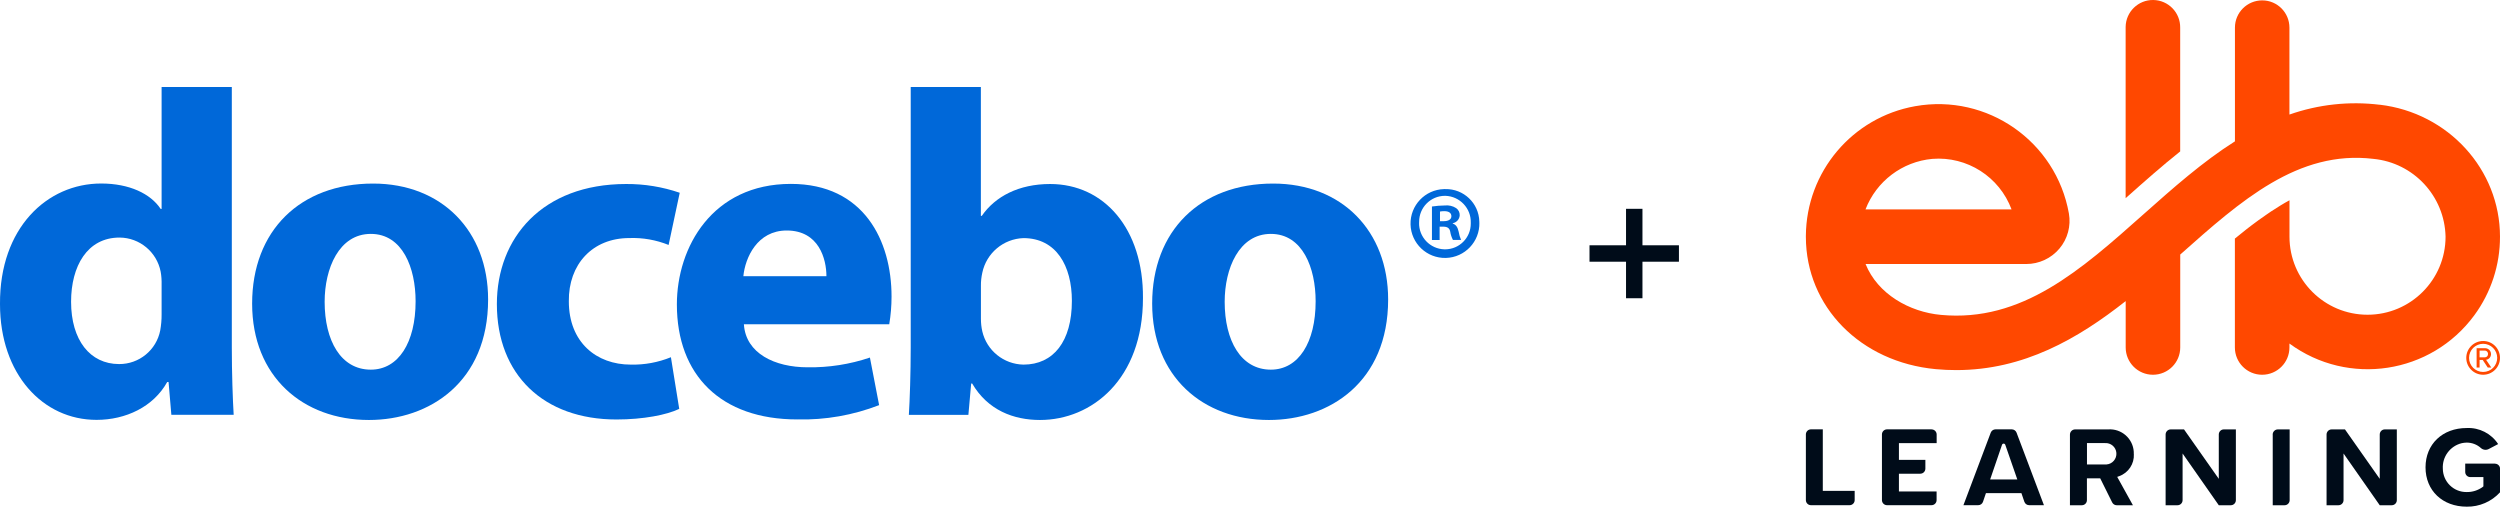
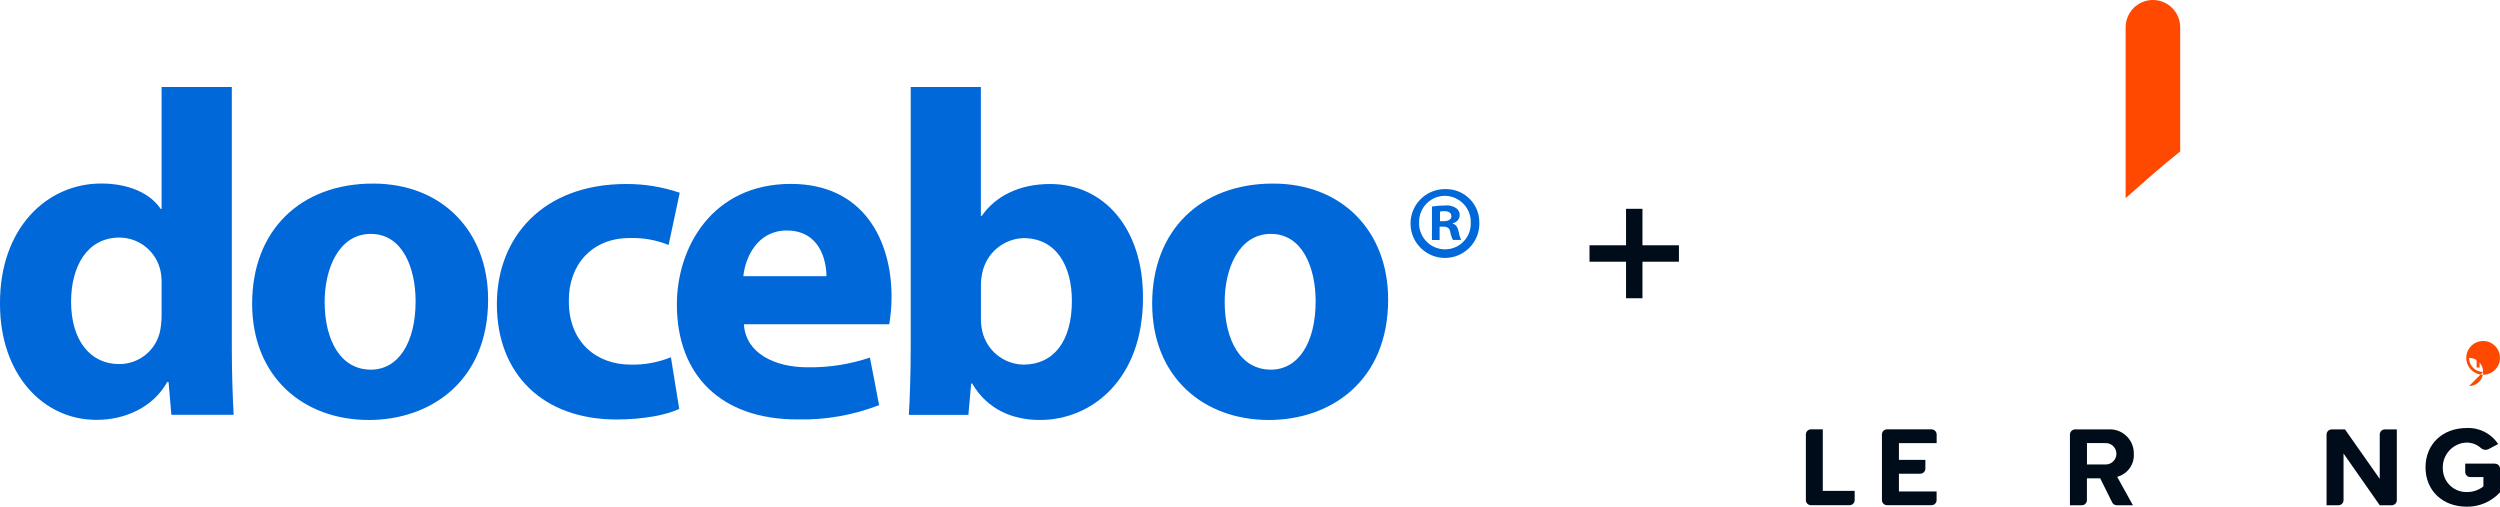
<svg xmlns="http://www.w3.org/2000/svg" id="Layer_1" viewBox="0 0 456.51 92.52">
  <defs>
    <style>.cls-1{fill:#0068d9;}.cls-2{fill:#000c19;}.cls-3{fill:#ff4800;}</style>
  </defs>
  <g id="docebo_Logo">
    <g id="Group_1863">
      <path id="Path_12893" class="cls-1" d="m42.33,15.89v47.55c0,4.64.17,9.53.34,12.31h-11.38l-.51-5.99h-.25c-2.53,4.55-7.59,6.91-12.9,6.91C7.84,76.68,0,68.34,0,55.52c-.09-13.91,8.6-22.01,18.47-22.01,5.14,0,9.02,1.85,10.87,4.64h.17V15.89h12.82m-12.82,36.09c.02-.79-.03-1.58-.17-2.36-.7-3.6-3.84-6.22-7.51-6.24-5.9,0-8.85,5.23-8.85,11.72,0,7,3.46,11.38,8.77,11.38,3.66.02,6.81-2.56,7.51-6.15.17-.97.26-1.96.25-2.95v-5.4h0Z" />
      <path id="Path_12894" class="cls-1" d="m89.13,54.68c0,15.09-10.71,22.01-21.76,22.01-12.06,0-21.33-7.93-21.33-21.25s8.77-21.92,22.09-21.92c12.57,0,21,8.68,21,21.17m-29.85.42c0,7.08,2.95,12.39,8.43,12.39,5.06,0,8.18-4.97,8.18-12.48,0-6.07-2.36-12.31-8.18-12.31s-8.43,6.33-8.43,12.4Z" />
      <path id="Path_12895" class="cls-1" d="m124.04,74.66c-2.28,1.1-6.58,1.94-11.47,1.94-13.32,0-21.84-8.18-21.84-21.08,0-12.06,8.27-21.92,23.61-21.92,3.33-.02,6.63.52,9.78,1.6l-2.03,9.53c-2.28-.92-4.72-1.35-7.17-1.26-6.75,0-11.13,4.81-11.05,11.55,0,7.51,5.06,11.56,11.3,11.56,2.51.06,5.01-.4,7.34-1.35l1.52,9.44" />
      <path id="Path_12896" class="cls-1" d="m135.84,59.23c.34,5.31,5.65,7.84,11.63,7.84,3.87.06,7.72-.54,11.38-1.78l1.68,8.69c-4.76,1.84-9.82,2.73-14.92,2.61-14,0-22.01-8.1-22.01-21,0-10.46,6.49-22.01,20.82-22.01,13.32,0,18.38,10.37,18.38,20.57,0,1.69-.14,3.39-.42,5.06h-26.56m15.09-8.77c0-3.12-1.35-8.35-7.25-8.35-5.39,0-7.59,4.97-7.92,8.35h15.18,0Z" />
      <path id="Path_12897" class="cls-1" d="m166.29,15.89h12.82v23.53h.17c2.44-3.54,6.75-5.82,12.48-5.82,9.86,0,17.04,8.18,16.95,20.83,0,14.84-9.36,22.26-18.8,22.26-4.81,0-9.53-1.77-12.39-6.66h-.18l-.51,5.73h-10.87c.17-2.7.34-7.67.34-12.31V15.89m12.82,42.33c0,.77.08,1.53.25,2.28.81,3.51,3.91,6.01,7.51,6.08,5.48,0,8.85-4.22,8.85-11.64,0-6.4-2.86-11.46-8.85-11.46-3.66.13-6.76,2.74-7.51,6.33-.17.78-.26,1.57-.25,2.36v6.07h0Z" />
      <path id="Path_12898" class="cls-1" d="m253.48,54.68c0,15.09-10.71,22.01-21.76,22.01-12.06,0-21.33-7.93-21.33-21.25s8.77-21.92,22.09-21.92c12.57,0,21,8.68,21,21.17m-29.85.42c0,7.08,2.95,12.39,8.43,12.39,5.06,0,8.18-4.97,8.18-12.48,0-6.07-2.36-12.31-8.18-12.31s-8.43,6.33-8.43,12.4Z" />
    </g>
    <path id="Path_12899" class="cls-1" d="m270.14,40.65c.09,3.47-2.65,6.36-6.12,6.45-3.47.09-6.36-2.65-6.45-6.12-.09-3.47,2.65-6.36,6.12-6.45.07,0,.15,0,.22,0,3.35-.08,6.14,2.56,6.22,5.92,0,.07,0,.13,0,.2m-11,0c-.07,2.63,2,4.81,4.63,4.88.05,0,.09,0,.14,0,2.59-.01,4.68-2.12,4.67-4.71,0-.05,0-.09,0-.14.08-2.64-2-4.84-4.64-4.92-.03,0-.06,0-.09,0-2.61.01-4.71,2.14-4.7,4.75,0,.05,0,.09,0,.14h0Zm3.77,3.17h-1.42v-6.11c.78-.12,1.56-.18,2.35-.19.73-.08,1.47.09,2.08.49.42.3.66.79.64,1.3-.04.72-.56,1.31-1.27,1.45v.07c.6.19.9.67,1.08,1.49.08.51.23,1.02.44,1.49h-1.49c-.24-.47-.41-.97-.49-1.49-.11-.63-.49-.93-1.27-.93h-.67v2.42h0Zm.04-3.43h.67c.78,0,1.42-.26,1.42-.9,0-.56-.41-.93-1.3-.93-.26,0-.52.02-.78.07v1.75h-.01Z" />
  </g>
  <polygon class="cls-2" points="306.58 44.79 299.92 44.79 299.92 38.13 296.92 38.13 296.92 44.79 290.25 44.79 290.25 47.79 296.92 47.79 296.92 54.46 299.92 54.46 299.92 47.79 306.58 47.79 306.58 44.79" />
  <g id="Group_408">
    <path id="Path_10646" class="cls-2" d="m332.86,78.4h-2.17c-.52,0-.93.42-.93.93v11.99c0,.52.42.93.93.93h7.05c.52,0,.93-.42.93-.93v-1.69h-5.82v-11.23Z" />
    <path id="Path_10647" class="cls-2" d="m352.7,78.4h-8.12c-.52,0-.93.42-.93.93v11.99c0,.52.42.93.93.93h8.12c.52,0,.93-.42.93-.93v-1.58h-6.88v-3.24h3.9c.52,0,.93-.42.93-.93v-1.6h-4.83v-3.05h6.89v-1.58c0-.52-.42-.93-.93-.93" />
-     <path id="Path_10648" class="cls-2" d="m367.35,78.4h-2.96c-.39,0-.73.24-.87.6l-4.99,13.25h2.7c.4,0,.76-.26.88-.64l.53-1.56h6.48l.53,1.56c.13.38.48.64.88.64h2.7l-5-13.25c-.14-.36-.49-.6-.87-.6m-3.95,9.15l2.17-6.34c.06-.16.23-.25.4-.19.09.03.16.1.19.19l2.2,6.34h-4.96Z" />
    <path id="Path_10649" class="cls-2" d="m389.64,82.91c.08-2.41-1.81-4.43-4.23-4.51-.17,0-.33,0-.5.01h-5.98c-.53,0-.95.43-.95.95h0v12.9h2.17c.52,0,.93-.42.93-.93v-3.98h2.43l2.18,4.39c.16.32.48.52.83.52h2.96l-2.87-5.18.36-.13c1.69-.61,2.78-2.25,2.68-4.04m-5.29,1.9h-3.27v-3.9h3.27c1.08-.08,2.02.72,2.1,1.8.08,1.08-.72,2.02-1.8,2.1-.1,0-.2,0-.31,0" />
-     <path id="Path_10650" class="cls-2" d="m405.16,79.34v8.1l-6.35-9.03h-2.43c-.51,0-.93.42-.93.93v12.92h2.17c.52,0,.93-.42.93-.93v-8.52l6.61,9.45h2.19c.52,0,.93-.42.93-.93v-12.92h-2.19c-.52,0-.93.42-.93.93" />
-     <path id="Path_10651" class="cls-2" d="m415.01,79.36v12.9h2.16c.52,0,.93-.42.93-.93v-12.92h-2.15c-.53,0-.95.43-.95.95" />
    <path id="Path_10652" class="cls-2" d="m434.55,79.34v8.1l-6.35-9.03h-2.43c-.51,0-.93.42-.93.93v12.92h2.17c.52,0,.93-.42.93-.93v-8.52l6.61,9.45h2.19c.52,0,.93-.42.93-.93v-12.92h-2.19c-.52,0-.93.42-.93.93" />
    <path id="Path_10653" class="cls-2" d="m455.58,84.66h-5.42v1.53c0,.52.42.93.93.93h2.39v1.69l-.12.1c-.85.63-1.88.96-2.94.94-2.38.03-4.33-1.88-4.35-4.26h0c-.13-2.19,1.34-4.16,3.48-4.67.29-.06.58-.09.88-.1.96,0,1.88.35,2.59.99.39.35.95.43,1.42.19l1.73-.91c-1.26-1.93-3.44-3.04-5.74-2.93-4.43,0-7.52,2.95-7.52,7.18s3.09,7.18,7.52,7.18c2.31.04,4.53-.92,6.09-2.63v-4.29c0-.52-.42-.93-.93-.93" />
-     <path id="Path_10654" class="cls-3" d="m434.56,19.13c-5.56-.68-11.21-.07-16.5,1.79V5.05c0-2.75-2.22-4.98-4.97-4.98-2.75,0-4.98,2.22-4.98,4.97h0v20.77c-5.93,3.75-11.35,8.57-16.7,13.32-11.41,10.15-22.19,19.76-36.99,18.37-5.75-.53-11.54-3.8-13.76-9.29h29.34c2.34,0,4.56-1.03,6.07-2.83,1.49-1.77,2.12-4.12,1.72-6.4-2.34-13.16-14.91-21.93-28.07-19.59-11.49,2.04-19.88,11.99-19.96,23.66v.22c.02,12.73,9.97,22.86,23.74,24.14,1.27.12,2.52.17,3.74.17,12.29,0,22.19-5.72,30.92-12.6v8.47c0,2.75,2.23,4.98,4.98,4.98,2.75,0,4.98-2.23,4.98-4.98h0v-16.97c11.06-9.83,21.52-19.12,35.28-17.47,7.35.72,13.01,6.82,13.17,14.21,0,7.87-6.38,14.25-14.25,14.25s-14.25-6.38-14.25-14.25v-6.65c-1.1.59-2.19,1.28-3.28,1.99h-.01c-.33.22-.66.45-.99.68-.47.33-.94.66-1.42,1-.45.33-.9.67-1.36,1.01-.27.2-.53.41-.8.62-.69.54-1.39,1.1-2.09,1.68h-.02v19.9c0,2.75,2.23,4.98,4.98,4.98s4.98-2.23,4.98-4.98v-.72c10.75,7.9,25.86,5.59,33.76-5.16,3.06-4.16,4.7-9.19,4.69-14.35,0-12.26-9.44-22.62-21.95-24.1m-81.7,9.89c6.34-.5,12.24,3.27,14.46,9.23h-26.67c1.98-5.15,6.72-8.73,12.21-9.23" />
    <path id="Path_10655" class="cls-3" d="m398.11,27.67V5.05c.04-2.75-2.16-5.01-4.91-5.05-2.75-.04-5.01,2.16-5.05,4.91,0,.05,0,.09,0,.14v31.14l.36-.32c3.07-2.73,6.25-5.55,9.59-8.21" />
-     <path id="Path_10656" class="cls-3" d="m453.43,62.27c-1.7,0-3.08,1.38-3.08,3.08s1.38,3.08,3.08,3.08c1.7,0,3.08-1.38,3.08-3.08h0c0-1.7-1.37-3.08-3.06-3.08,0,0-.01,0-.02,0m0,5.65c-1.42,0-2.57-1.15-2.57-2.57s1.15-2.57,2.57-2.57c1.42,0,2.57,1.15,2.57,2.57,0,1.42-1.15,2.57-2.57,2.57" />
+     <path id="Path_10656" class="cls-3" d="m453.43,62.27c-1.7,0-3.08,1.38-3.08,3.08s1.38,3.08,3.08,3.08c1.7,0,3.08-1.38,3.08-3.08h0c0-1.7-1.37-3.08-3.06-3.08,0,0-.01,0-.02,0m0,5.65c-1.42,0-2.57-1.15-2.57-2.57c1.42,0,2.57,1.15,2.57,2.57,0,1.42-1.15,2.57-2.57,2.57" />
    <path id="Path_10657" class="cls-3" d="m454.87,64.66c0-.6-.49-1.08-1.09-1.08-.03,0-.07,0-.1,0h-1.44v3.53h.54v-1.39h.57l.92,1.39h.65l-.95-1.41c.52-.07.91-.52.9-1.05m-2.09.6v-1.23h.9c.32-.03.61.2.64.53,0,.03,0,.07,0,.1.01.32-.23.59-.55.6-.03,0-.06,0-.09,0h-.9Z" />
  </g>
</svg>